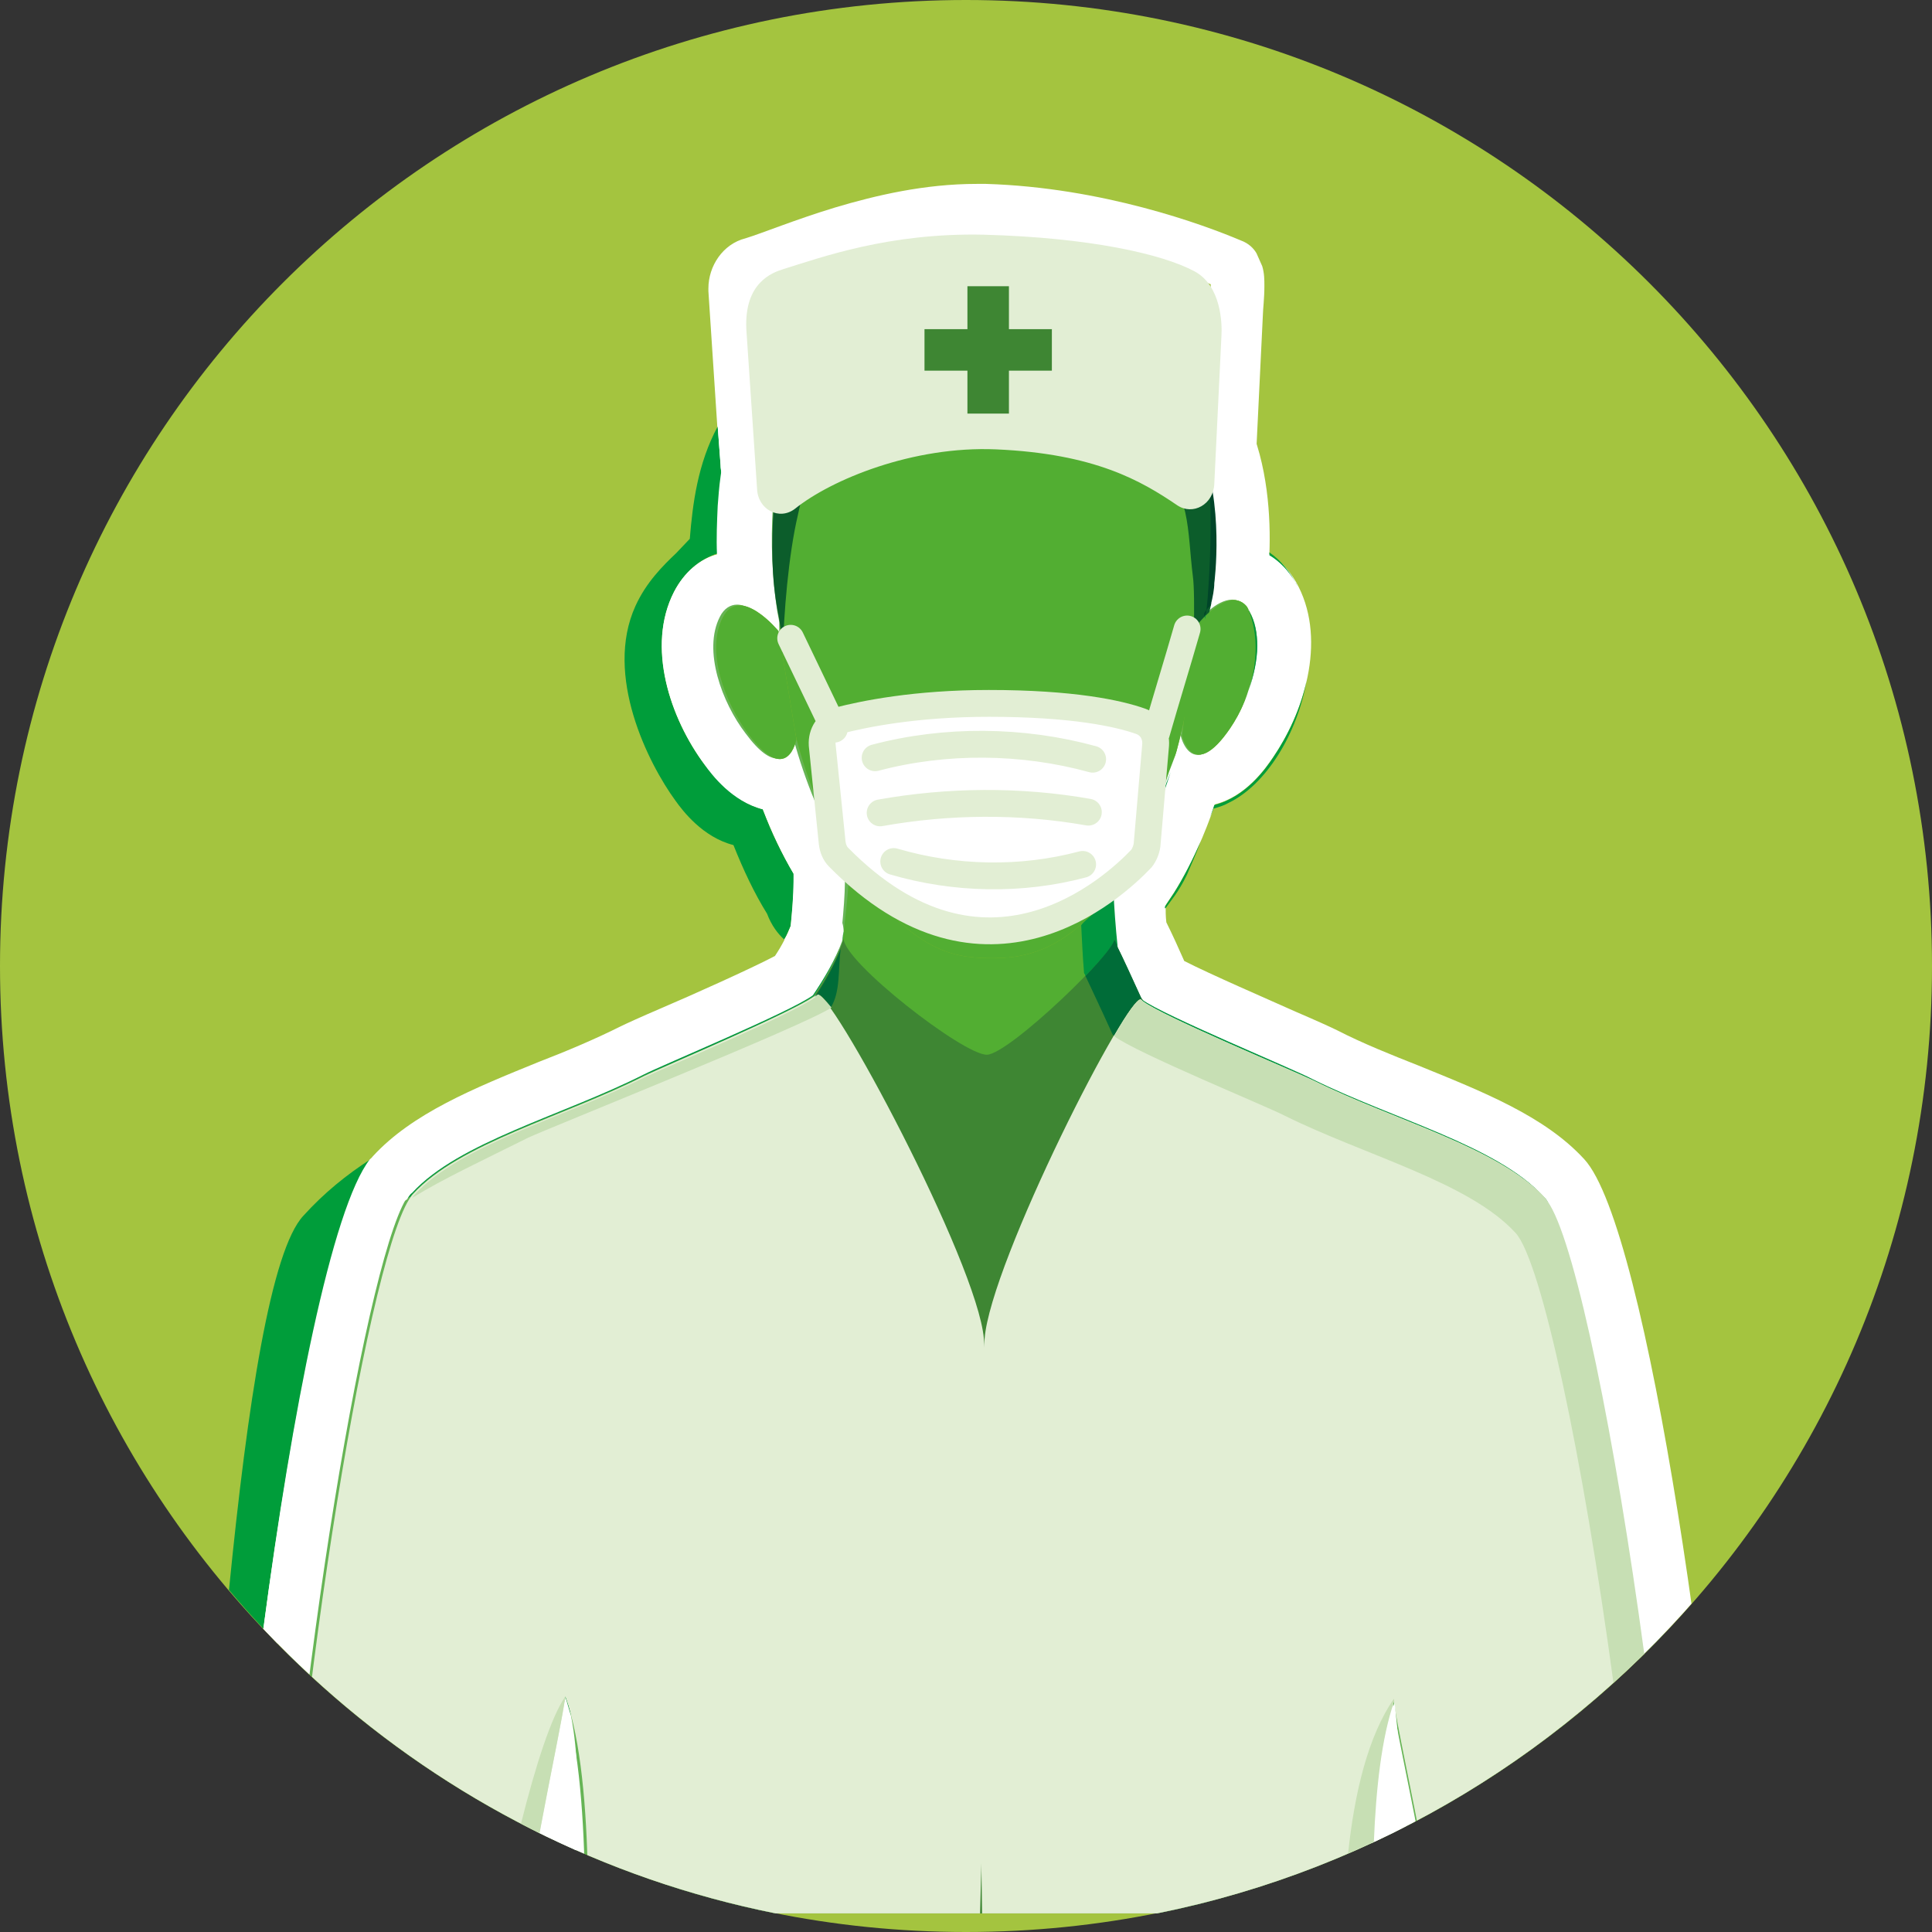
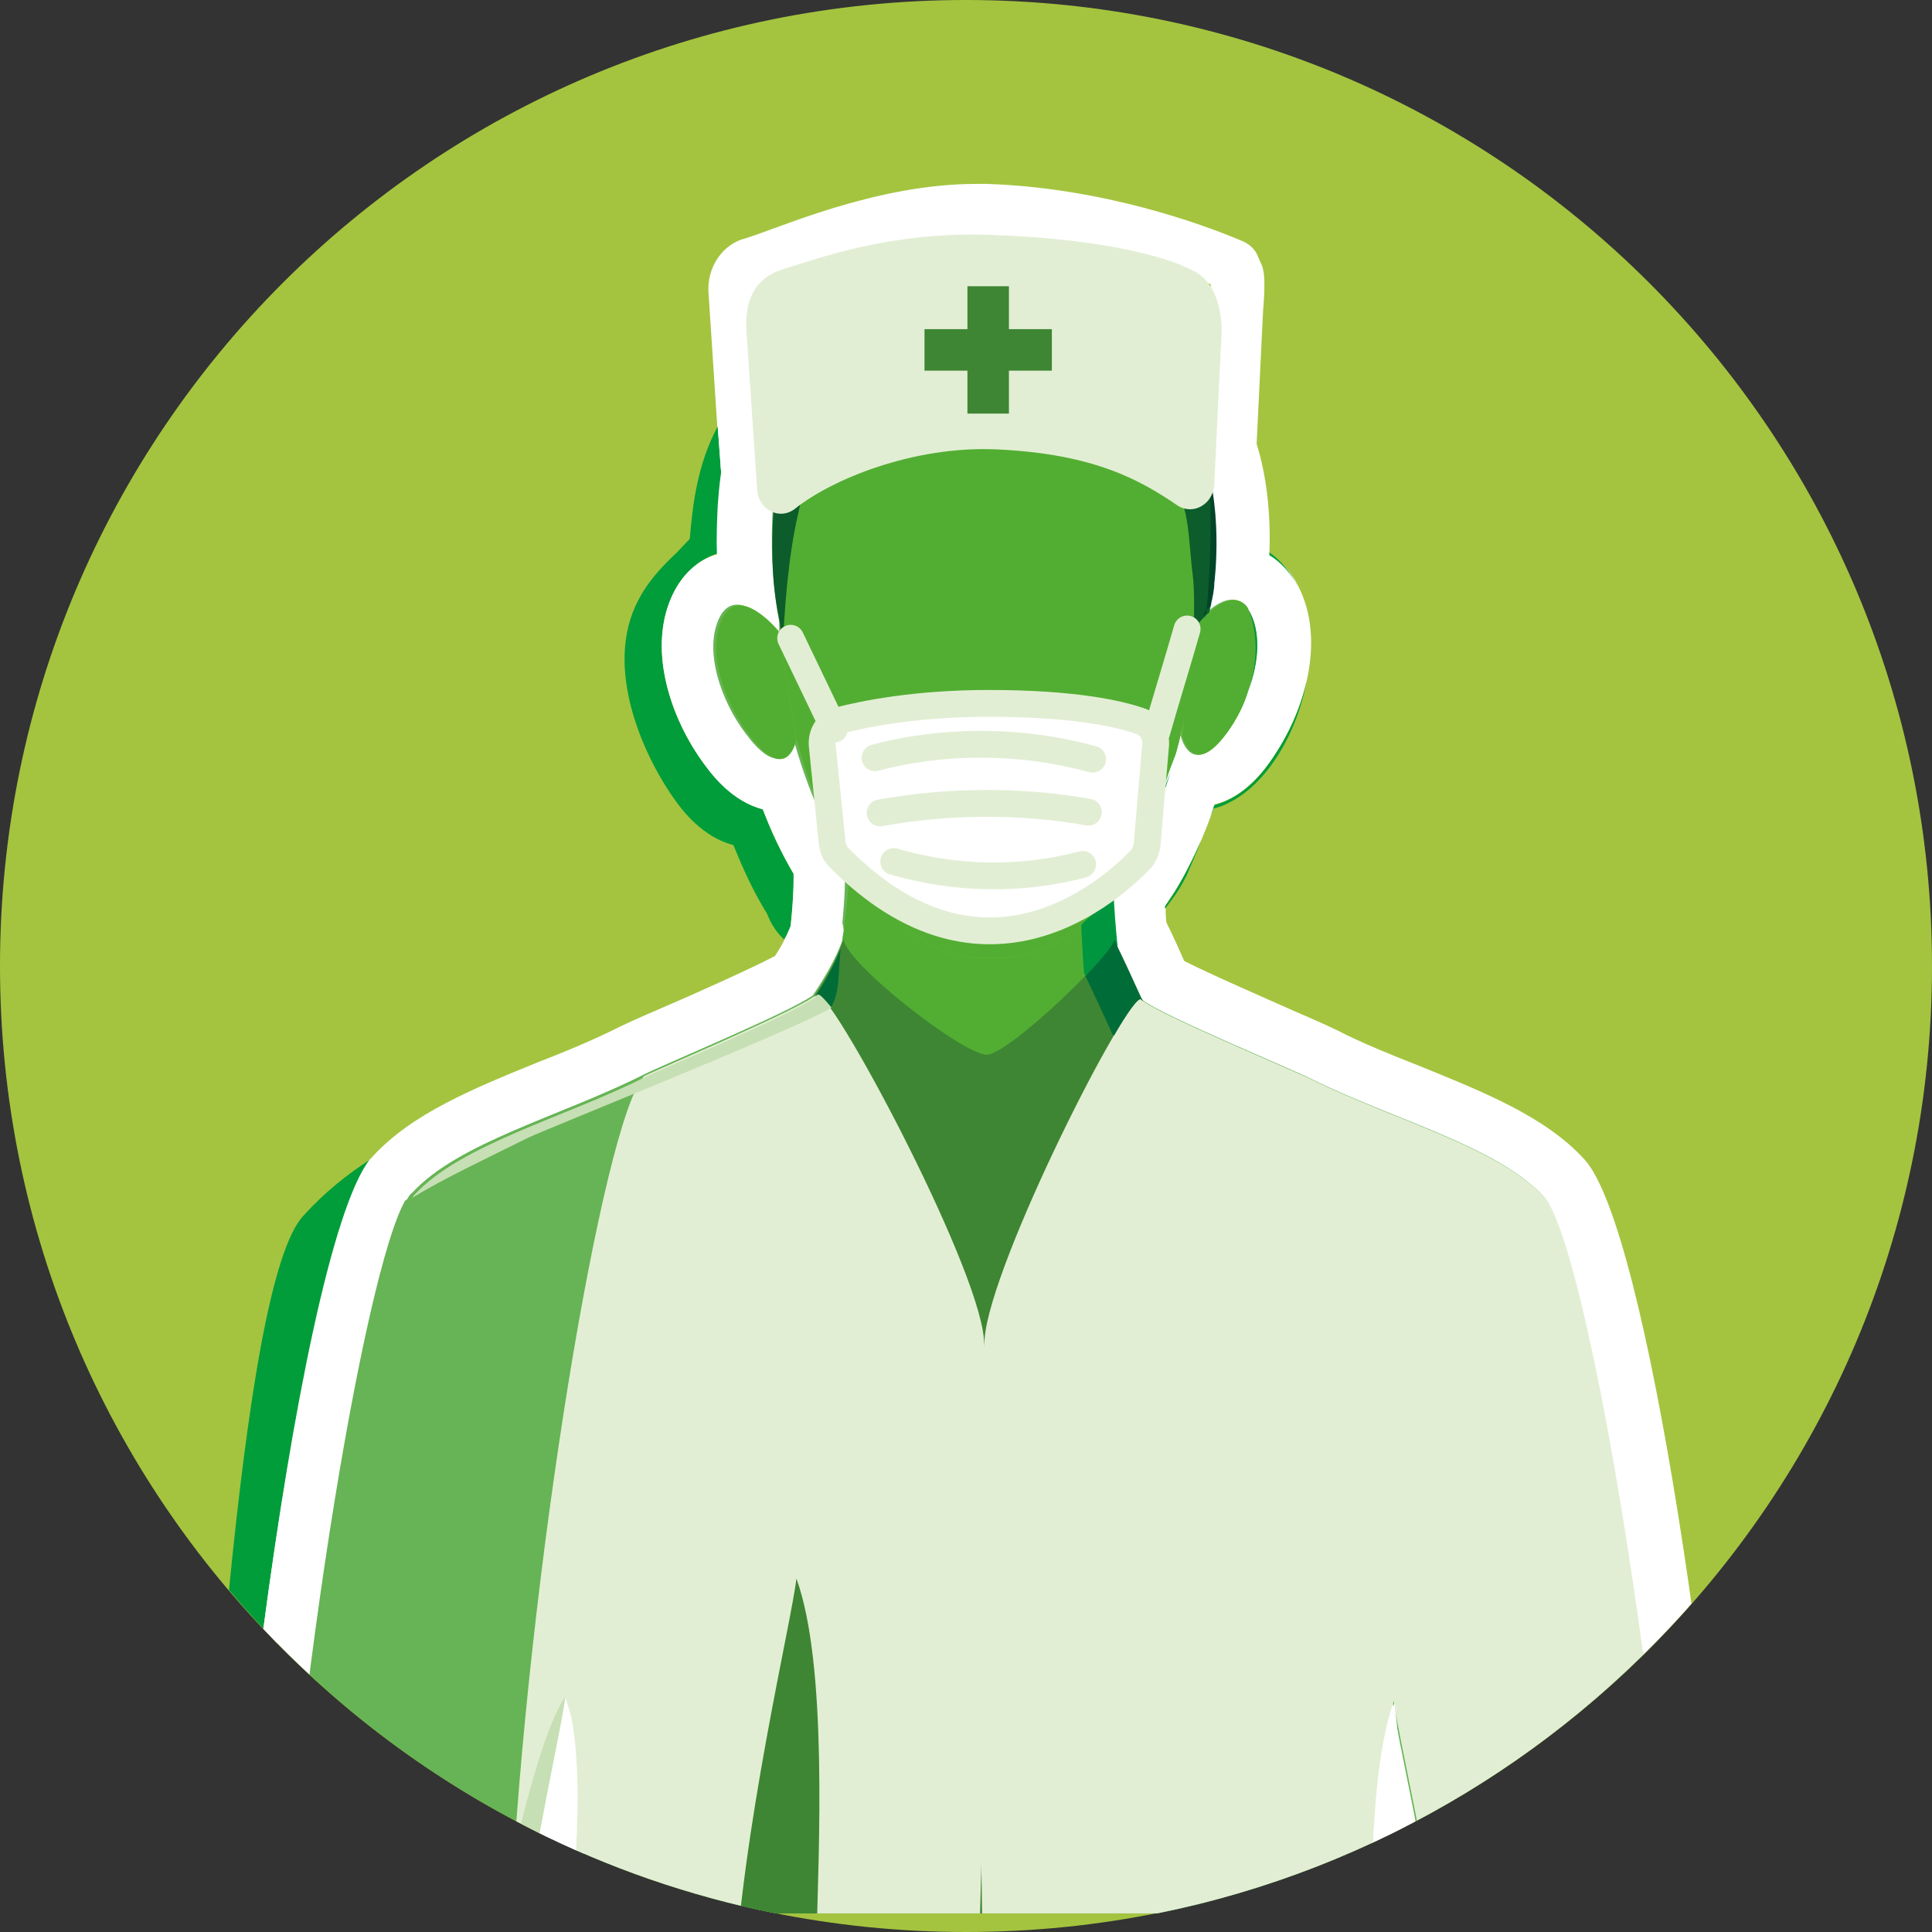
<svg xmlns="http://www.w3.org/2000/svg" xmlns:xlink="http://www.w3.org/1999/xlink" version="1.1" id="Layer_1" x="0px" y="0px" viewBox="0 0 27 27" style="enable-background:new 0 0 27 27;" xml:space="preserve">
  <rect x="0" y="0" width="27" height="27" fill="#333333" stroke="none" />
  <style type="text/css"> .st0{clip-path:url(#SVGID_00000179616186965706748530000007124758376317061522_);fill:#A4C43F;} .st1{clip-path:url(#SVGID_00000179616186965706748530000007124758376317061522_);fill:#FFFFFF;} .st2{clip-path:url(#SVGID_00000031901086815981237450000002433543064912431538_);fill:#66B455;} .st3{clip-path:url(#SVGID_00000031901086815981237450000002433543064912431538_);fill:#FFFFFF;} .st4{clip-path:url(#SVGID_00000031901086815981237450000002433543064912431538_);fill:#80BA27;} .st5{clip-path:url(#SVGID_00000031901086815981237450000002433543064912431538_);fill:#A6CA54;} .st6{clip-path:url(#SVGID_00000031901086815981237450000002433543064912431538_);fill:#52AE32;} .st7{clip-path:url(#SVGID_00000031901086815981237450000002433543064912431538_);fill:#0C5D2B;} .st8{clip-path:url(#SVGID_00000031901086815981237450000002433543064912431538_);fill:#3E8633;} .st9{clip-path:url(#SVGID_00000031901086815981237450000002433543064912431538_);fill:#E2EED4;} .st10{clip-path:url(#SVGID_00000031901086815981237450000002433543064912431538_);fill:#009D3A;} .st11{clip-path:url(#SVGID_00000031901086815981237450000002433543064912431538_);fill:#009540;} .st12{clip-path:url(#SVGID_00000031901086815981237450000002433543064912431538_);fill:#009640;} .st13{clip-path:url(#SVGID_00000031901086815981237450000002433543064912431538_);fill:#004529;} .st14{clip-path:url(#SVGID_00000031901086815981237450000002433543064912431538_);fill:#006C38;} .st15{clip-path:url(#SVGID_00000031901086815981237450000002433543064912431538_);fill:#C7DFB4;} .st16{clip-path:url(#SVGID_00000047045248639686889480000012770905403725170623_);fill:#FFFFFF;} .st17{clip-path:url(#SVGID_00000047045248639686889480000012770905403725170623_);fill:none;stroke:#E2EED4;stroke-width:0.375;stroke-linecap:round;stroke-miterlimit:10;} .st18{clip-path:url(#SVGID_00000047045248639686889480000012770905403725170623_);fill:#E2EED4;} .st19{fill:#3E8633;} </style>
  <g>
    <defs>
      <rect id="SVGID_1_" width="27" height="27" />
    </defs>
    <clipPath id="SVGID_00000034782644067936795580000017936486411145288333_">
      <use xlink:href="#SVGID_1_" style="overflow:visible;" />
    </clipPath>
    <path style="clip-path:url(#SVGID_00000034782644067936795580000017936486411145288333_);fill:#A4C43F;" d="M13.5,0 C6.04,0,0,6.04,0,13.5S6.04,27,13.5,27S27,20.96,27,13.5S20.96,0,13.5,0" />
    <path style="clip-path:url(#SVGID_00000034782644067936795580000017936486411145288333_);fill:#FFFFFF;" d="M17.18,6.42L16.8,6.4 l0,0.01l0.02,0.01V6.4L16.8,6.41l0.02,0.01V6.4v0.02l0.01-0.02l-0.01,0v0.02l0.01-0.02c-0.54-0.35-1.34-0.79-2.86-0.84l-0.19,0 c-0.63,0-1.23,0.12-1.75,0.29c-0.52,0.17-0.95,0.39-1.26,0.62l0.02,0.03V6.46l-0.02,0l0.02,0.03V6.46v0.02l0.02-0.02l-0.02,0v0.02 l0.02-0.02l0,0l0,0l0,0l0,0l0,0l0-0.01l-0.16-2.43l-0.37,0.02l0.38-0.02v0l0-0.01l-0.02-0.01l0.01,0.02l0.01-0.01l-0.02-0.01 l0.01,0.02c0.3-0.09,0.73-0.27,1.25-0.43c0.52-0.16,1.13-0.29,1.76-0.29l0.11,0h0c1.48,0.04,2.82,0.53,3.29,0.73l0.1-0.25 l-0.23,0.15l0.12,0.1l0.1-0.25l-0.23,0.15l0.14-0.09L16.92,3.9l0.02,0.04l0.14-0.09L16.92,3.9v0L16.92,4 c0,0.11-0.02,0.24-0.02,0.34L16.8,6.4L17.18,6.42l0.37,0.02l0.1-2.06c0-0.05,0.02-0.21,0.02-0.38c0-0.09,0-0.18-0.03-0.28 l-0.08-0.18c-0.04-0.07-0.11-0.14-0.22-0.18c-0.52-0.22-1.93-0.74-3.56-0.79l0,0l-0.13,0c-0.73,0-1.41,0.16-1.98,0.33 c-0.56,0.17-1.02,0.36-1.25,0.43C10.1,3.41,9.9,3.72,9.9,4.03l0,0.04l0.16,2.43l0.38-0.03L10.06,6.5c0.02,0.41,0.35,0.71,0.73,0.71 c0.15,0,0.3-0.05,0.43-0.15c0.21-0.16,0.59-0.36,1.04-0.5c0.45-0.15,0.99-0.25,1.52-0.25l0.16,0c1.4,0.06,1.97,0.4,2.48,0.72 c0.12,0.08,0.26,0.12,0.39,0.12c0.38,0,0.71-0.31,0.73-0.72L17.18,6.42z" />
  </g>
  <g>
    <defs>
      <path id="SVGID_00000157284262662763712820000006065670973760300168_" d="M0.66,9.33v8.34c1.49,4.59,5.37,8.11,10.18,9.07h5.33 C22.34,25.5,27,20.04,27,13.5C27,6.04,20.96,0,13.5,0C7.5,0,2.41,3.92,0.66,9.33" />
    </defs>
    <clipPath id="SVGID_00000047027667877753220580000006163003233334057880_">
      <use xlink:href="#SVGID_00000157284262662763712820000006065670973760300168_" style="overflow:visible;" />
    </clipPath>
    <path style="clip-path:url(#SVGID_00000047027667877753220580000006163003233334057880_);fill:#66B455;" d="M22.16,36.36 c-0.73,0-1.62-0.24-1.72-0.9c0.03-1.71-0.07-2.47-0.19-3.34c-0.09-0.64-0.19-1.37-0.25-2.54c-0.05-1.12-0.25-2.39-0.45-3.45 c-0.02,0.79,0,1.59,0.02,2.2l0.01,0.48c0.03,1.13,0.11,2.63,0.25,4.45c0.01,0.15-0.07,0.3-0.21,0.37l-0.17,0.04 c-0.09,0-0.18-0.03-0.25-0.09l-2.82-2.51c0.1,0.29,0.32,0.82,0.48,1.2c0.57,1.36,0.64,1.55,0.49,1.78 c-0.07,0.1-0.19,0.18-0.31,0.18c-0.2,0.01-0.42,0.02-0.66,0.02c-1.92,0-4.83-0.34-6.72-0.66c-0.17-0.03-0.29-0.16-0.31-0.33 C9.35,33,9.33,32.75,9.31,32.49L8.18,33.5c-0.07,0.06-0.16,0.1-0.25,0.1l-0.17-0.04c-0.14-0.07-0.22-0.21-0.21-0.36 c0.14-1.82,0.22-3.32,0.24-4.45l0.01-0.48c0.02-0.61,0.04-1.41,0.02-2.2c-0.19,1.07-0.39,2.34-0.44,3.45 c-0.05,1.17-0.15,1.9-0.24,2.54c-0.12,0.88-0.22,1.63-0.18,3.28C6.83,36.28,5.4,36.3,5.24,36.3L5.07,36.3 c-0.09-0.01-0.2-0.01-0.32-0.01c-0.49-0.01-1.15-0.03-1.18-0.59c-0.01-0.14-0.24-3.66-0.06-7.26c0.22-4.46,1.24-11.22,1.97-12.03 c0.49-0.54,1.31-0.87,2.18-1.23c0.39-0.16,0.79-0.32,1.15-0.5c0.08-0.04,0.29-0.13,0.56-0.25c0.48-0.21,1.43-0.63,1.71-0.79 c0.15-0.22,0.25-0.42,0.32-0.61c0.06-0.52,0.06-0.79,0.04-0.93c-0.2-0.33-0.38-0.71-0.53-1.13l-0.04,0c-0.33,0-0.58-0.28-0.74-0.5 c-0.41-0.54-0.71-1.41-0.4-2.02c0.12-0.24,0.33-0.37,0.57-0.37l0.1,0.01c-0.02-0.33-0.03-0.66,0-0.99c0.03-0.46,0.1-0.99,0.36-1.47 c0.59-1.06,1.99-1.32,2.41-1.38c0.18-0.02,0.36-0.03,0.54-0.03c0.55,0,1.12,0.11,1.64,0.32c0.81,0.32,1.4,0.85,1.71,1.52 c0.28,0.61,0.31,1.49,0.26,1.97c0.13,0.03,0.31,0.11,0.43,0.33c0.34,0.6,0.09,1.48-0.3,2.04c-0.16,0.23-0.4,0.53-0.74,0.53l-0.05,0 c-0.17,0.55-0.38,1.03-0.61,1.37c-0.06,0.1-0.12,0.19-0.19,0.27c0.01,0.14,0.02,0.29,0.03,0.45c0.07,0.16,0.22,0.47,0.33,0.71 c0.28,0.17,1.27,0.59,1.71,0.79c0.27,0.12,0.48,0.21,0.55,0.25c0.36,0.18,0.76,0.34,1.15,0.5c0.87,0.35,1.69,0.68,2.19,1.22 c0.74,0.8,1.77,7.56,2.01,12.02c0.19,3.6-0.03,7.12-0.04,7.26c-0.02,0.56-0.69,0.57-1.17,0.58c-0.11,0-0.23,0.01-0.32,0.01 C22.29,36.35,22.23,36.36,22.16,36.36" />
    <path style="clip-path:url(#SVGID_00000047027667877753220580000006163003233334057880_);fill:#FFFFFF;" d="M13.74,3.83 c-0.2,0-0.4,0.01-0.59,0.04c-0.46,0.06-2.02,0.35-2.69,1.57c-0.3,0.54-0.37,1.12-0.4,1.62c-0.01,0.23-0.02,0.45-0.01,0.68 C9.78,7.81,9.56,8,9.42,8.27c-0.39,0.76-0.06,1.76,0.43,2.42c0.1,0.14,0.38,0.51,0.81,0.62c0.12,0.32,0.27,0.63,0.43,0.9 c0,0.12,0,0.34-0.04,0.73c-0.05,0.13-0.12,0.27-0.22,0.42c-0.32,0.17-1.19,0.56-1.59,0.73c-0.28,0.12-0.5,0.22-0.58,0.26 c-0.34,0.17-0.74,0.34-1.13,0.49c-0.91,0.37-1.77,0.72-2.32,1.32c-0.89,0.96-1.87,8.1-2.07,12.26c-0.18,3.64,0.05,7.16,0.06,7.31 c0.04,0.9,1.09,0.92,1.54,0.93c0.1,0,0.21,0,0.29,0.01c0.05,0.01,0.12,0.01,0.2,0.01c0.92,0,1.96-0.32,2.1-1.22l0.01-0.13 c-0.02-0.67-0.01-1.18,0.01-1.62c0.07,0.08,0.15,0.15,0.25,0.19c0.11,0.05,0.22,0.08,0.33,0.08c0.18,0,0.36-0.06,0.5-0.19L9,33.27 l0,0.01c0.03,0.34,0.29,0.61,0.62,0.67c1.9,0.32,4.83,0.67,6.78,0.67c0.24,0,0.47-0.01,0.68-0.02c0.24-0.01,0.48-0.15,0.61-0.36 c0.24-0.38,0.15-0.66-0.34-1.83l1.62,1.44c0.14,0.12,0.32,0.19,0.5,0.19c0.11,0,0.23-0.03,0.33-0.08c0.1-0.05,0.18-0.12,0.25-0.2 c0.02,0.44,0.03,0.96,0.02,1.62l0.01,0.13c0.14,0.9,1.17,1.22,2.09,1.22c0.08,0,0.16,0,0.21-0.01c0.08-0.01,0.18-0.01,0.29-0.01 c0.45-0.01,1.5-0.04,1.54-0.95c0,0,0.23-3.61,0.04-7.3c-0.22-4.16-1.22-11.3-2.11-12.26c-0.55-0.6-1.41-0.94-2.32-1.31 c-0.38-0.15-0.78-0.31-1.13-0.49c-0.08-0.04-0.3-0.14-0.58-0.26c-0.38-0.17-1.21-0.53-1.56-0.71c-0.07-0.16-0.17-0.38-0.25-0.54 c-0.01-0.08-0.01-0.16-0.01-0.24l0.12-0.18c0.24-0.38,0.43-0.82,0.57-1.23c0.44-0.11,0.72-0.52,0.82-0.67 c0.46-0.68,0.74-1.69,0.31-2.44c-0.1-0.17-0.22-0.3-0.37-0.39c0.02-0.5-0.02-1.25-0.31-1.88c-0.34-0.76-1-1.36-1.91-1.71 C14.95,3.95,14.34,3.83,13.74,3.83 M16.73,8.69l0.04-0.04c0-0.07,0-0.14,0-0.2C16.76,8.53,16.75,8.61,16.73,8.69 M13.74,4.58 c0.51,0,1.02,0.1,1.5,0.29c0.64,0.25,1.21,0.68,1.5,1.33c0.36,0.8,0.21,1.93,0.21,1.93c0,0.1-0.02,0.24-0.05,0.4 c0.09-0.08,0.21-0.15,0.32-0.15c0.08,0,0.16,0.04,0.23,0.16c0.26,0.45,0.02,1.19-0.28,1.64c-0.19,0.28-0.33,0.37-0.43,0.37 c-0.18,0-0.24-0.27-0.24-0.27l0.03-0.21c-0.17,0.77-0.43,1.53-0.76,2.02c-0.09,0.13-0.17,0.25-0.25,0.35 c0.01,0.2,0.02,0.43,0.04,0.67c0,0,0.17,0.36,0.4,0.86c0.25,0.21,2.14,0.99,2.39,1.12c1.13,0.56,2.58,0.93,3.23,1.64 c0.57,0.62,1.65,6.92,1.91,11.79c0.19,3.67-0.04,7.22-0.04,7.22c-0.01,0.28-0.75,0.21-1.16,0.25l-0.14,0.01 c-0.41,0-1.28-0.11-1.35-0.58c0.07-2.89-0.3-3.09-0.44-5.84c-0.11-2.31-0.83-5.2-0.9-5.82c-0.43,1.21-0.3,3.82-0.27,5.07 c0.03,1.22,0.12,2.76,0.25,4.47l-3.27-2.91c-0.03,0.18-0.08,0.37-0.21,0.49c-0.14,0.13,1.25,2.97,1.06,2.98 c-0.2,0.01-0.41,0.01-0.64,0.01c-1.98,0-4.96-0.37-6.66-0.66c-0.05-0.45-0.09-0.95-0.13-1.49l-1.69,1.51 c0.13-1.71,0.22-3.26,0.24-4.47c0.03-1.24,0.15-3.86-0.28-5.07c-0.07,0.61-0.77,3.51-0.88,5.82c-0.13,2.75-0.5,2.95-0.42,5.84 c-0.07,0.47-0.95,0.59-1.35,0.59l-0.13,0c-0.4-0.04-1.14,0.04-1.16-0.25c0,0-0.24-3.55-0.06-7.22c0.24-4.87,1.31-11.17,1.87-11.79 c0.65-0.71,2.1-1.08,3.23-1.65c0.25-0.13,2.06-0.88,2.37-1.11c0.17-0.25,0.32-0.51,0.42-0.8c0.05-0.47,0.08-0.89,0.04-1.13l0-0.01 c-0.31-0.49-0.54-1.07-0.7-1.65c0,0.03-0.06,0.27-0.23,0.27c-0.1,0-0.24-0.08-0.44-0.35c-0.33-0.43-0.6-1.16-0.36-1.63 c0.06-0.12,0.15-0.17,0.24-0.17c0.25,0,0.54,0.36,0.54,0.36l0.03,0.18L10.89,8.8l0-0.11l-0.03-0.16c-0.07-0.48-0.09-0.95-0.06-1.43 c0.03-0.45,0.09-0.91,0.31-1.31c0.4-0.72,1.36-1.08,2.13-1.19C13.41,4.59,13.57,4.58,13.74,4.58" />
    <path style="clip-path:url(#SVGID_00000047027667877753220580000006163003233334057880_);fill:#80BA27;" d="M16.7,8.77 c0,0,0.51-0.68,0.77-0.23c0.26,0.45,0.02,1.2-0.28,1.64c-0.52,0.76-0.67,0.1-0.67,0.1L16.7,8.77z" />
    <path style="clip-path:url(#SVGID_00000047027667877753220580000006163003233334057880_);fill:#A6CA54;" d="M15.52,11.65 c0,0-0.04,1.99,0.37,3.34c0.41,1.35-4.53,0.79-4.53,0.79s0.62-2.95,0.48-3.78C11.7,11.17,15.52,11.65,15.52,11.65" />
    <path style="clip-path:url(#SVGID_00000047027667877753220580000006163003233334057880_);fill:#52AE32;" d="M15.53,11.34 c0,0-0.04,1.99,0.37,3.34c0.41,1.35-4.53,0.79-4.53,0.79s0.62-2.95,0.48-3.78C11.71,10.86,15.53,11.34,15.53,11.34" />
    <path style="clip-path:url(#SVGID_00000047027667877753220580000006163003233334057880_);fill:#80BA27;" d="M10.9,8.82 c0.04,1.01,0.37,2.4,1.04,3.33c0.81,1.13,1.36,1.23,1.86,1.24c0.52,0.01,1.2-0.07,1.99-1.29c0.45-0.7,0.8-1.91,0.9-2.96 c0.05-0.55,0.24-1.18,0.09-1.66c-0.47-1.51-1.97-2.46-3.28-2.41C11.76,5.15,10.81,6.53,10.9,8.82" />
    <path style="clip-path:url(#SVGID_00000047027667877753220580000006163003233334057880_);fill:#52AE32;" d="M10.9,8.82 c0.04,1.01,0.37,2.4,1.04,3.33c0.81,1.13,1.36,1.23,1.86,1.24c0.52,0.01,1.2-0.07,1.99-1.29c0.45-0.7,0.8-1.91,0.9-2.96 c0.05-0.55,0.24-1.18,0.09-1.66c-0.47-1.51-1.97-2.46-3.28-2.41C11.76,5.15,10.81,6.53,10.9,8.82" />
    <path style="clip-path:url(#SVGID_00000047027667877753220580000006163003233334057880_);fill:#0C5D2B;" d="M16.97,8.15 c-0.01,0.34-0.3,1.17-0.3,1.17s0.04-0.99,0-1.27c-0.08-0.63-0.02-1.2-0.55-1.63c-0.36-0.3-0.81-0.43-1.22-0.44 c-0.42-0.01-0.8,0.07-1.03,0.1c-0.14,0.02-0.41-0.01-0.67-0.05C12.98,6,12.76,5.97,12.65,5.97c-0.36,0.02-0.9,0.22-1.16,0.48 c-0.23,0.23-0.27,0.43-0.34,0.75c-0.13,0.55-0.2,1.39-0.21,1.95c0-0.03-0.02-0.37-0.07-0.6c-0.09-0.47-0.09-0.95-0.06-1.43 c0.03-0.45,0.09-0.91,0.31-1.31c0.4-0.72,1.36-1.09,2.13-1.19c0.67-0.09,1.37,0.01,2,0.26c0.64,0.25,1.21,0.68,1.5,1.33 C17.12,7.01,16.97,8.15,16.97,8.15" />
    <path style="clip-path:url(#SVGID_00000047027667877753220580000006163003233334057880_);fill:#3E8633;" d="M13.79,14.74 c-0.33,0-1.99-1.29-2-1.62c-0.45,1.32-1.93,2.2-2.3,3.49c-0.37,1.29-0.38,2.65-0.36,3.99c0.05,3.37,0.29,9.25,0.63,12.61 c1.89,0.32,5.38,0.74,7.29,0.64c0.19-0.01-1.2-2.85-1.06-2.98c0.14-0.12,0.18-0.32,0.22-0.51c0.83-4.65,2.35-9.7,0.71-14.12 c-0.51-1.37-1.35-3.13-1.35-3.13C15.66,13.23,14.1,14.74,13.79,14.74" />
    <path style="clip-path:url(#SVGID_00000047027667877753220580000006163003233334057880_);fill:#80BA27;" d="M10.88,8.82 c0,0-0.54-0.66-0.78-0.19c-0.24,0.47,0.03,1.19,0.36,1.63c0.55,0.74,0.67,0.07,0.67,0.07L10.88,8.82z" />
    <path style="clip-path:url(#SVGID_00000047027667877753220580000006163003233334057880_);fill:#52AE32;" d="M16.7,8.77 c0,0,0.51-0.68,0.77-0.23c0.26,0.45,0.02,1.2-0.28,1.64c-0.52,0.76-0.67,0.1-0.67,0.1L16.7,8.77z" />
    <path style="clip-path:url(#SVGID_00000047027667877753220580000006163003233334057880_);fill:#52AE32;" d="M10.88,8.82 c0,0-0.54-0.66-0.78-0.19c-0.24,0.47,0.03,1.19,0.36,1.63c0.55,0.74,0.67,0.07,0.67,0.07L10.88,8.82z" />
-     <path style="clip-path:url(#SVGID_00000047027667877753220580000006163003233334057880_);fill:#E2EED4;" d="M13.65,28.13 c0.02-0.45,0.26-7.53,0.1-9.42c-0.09-1.07-2.18-4.97-2.34-4.81c-0.2,0.19-2.15,1.01-2.41,1.14c-1.13,0.57-2.58,0.94-3.23,1.65 c-0.57,0.62-1.63,6.92-1.87,11.79c-0.18,3.67,0.06,7.22,0.06,7.22c0.01,0.28,0.75,0.21,1.16,0.25c0.29,0.03,1.4-0.05,1.48-0.58 c-0.08-2.89,0.29-3.09,0.42-5.84c0.11-2.31,0.81-5.2,0.88-5.82c0.44,1.21,0.31,3.82,0.28,5.07c-0.02,1.21-0.11,2.76-0.24,4.47 L13.65,28.13z" />
+     <path style="clip-path:url(#SVGID_00000047027667877753220580000006163003233334057880_);fill:#E2EED4;" d="M13.65,28.13 c0.02-0.45,0.26-7.53,0.1-9.42c-0.09-1.07-2.18-4.97-2.34-4.81c-0.2,0.19-2.15,1.01-2.41,1.14c-0.57,0.62-1.63,6.92-1.87,11.79c-0.18,3.67,0.06,7.22,0.06,7.22c0.01,0.28,0.75,0.21,1.16,0.25c0.29,0.03,1.4-0.05,1.48-0.58 c-0.08-2.89,0.29-3.09,0.42-5.84c0.11-2.31,0.81-5.2,0.88-5.82c0.44,1.21,0.31,3.82,0.28,5.07c-0.02,1.21-0.11,2.76-0.24,4.47 L13.65,28.13z" />
    <path style="clip-path:url(#SVGID_00000047027667877753220580000006163003233334057880_);fill:#E2EED4;" d="M13.76,28.21 c-0.03-0.45-0.15-7.61,0-9.5c0.08-1.07,2.03-4.89,2.19-4.74c0.2,0.19,2.15,1,2.41,1.13c1.13,0.56,2.58,0.93,3.23,1.64 c0.57,0.62,1.66,6.92,1.91,11.79c0.19,3.67-0.04,7.22-0.04,7.22c-0.01,0.28-0.75,0.21-1.16,0.25c-0.29,0.03-1.4-0.04-1.48-0.58 c0.07-2.89-0.3-3.09-0.44-5.84c-0.11-2.31-0.83-5.2-0.9-5.81c-0.43,1.21-0.3,3.82-0.27,5.07c0.03,1.22,0.12,2.76,0.25,4.47 L13.76,28.21z" />
    <path style="clip-path:url(#SVGID_00000047027667877753220580000006163003233334057880_);fill:#009D3A;" d="M14.4,3.88 c0.38,0.05,0.76,0.15,1.11,0.3c0.06,0.02,0.12,0.05,0.18,0.07c-0.15-0.07-0.29-0.13-0.41-0.18C15.02,3.96,14.7,3.9,14.4,3.88 M12.5,4c-0.23,0.05-0.45,0.13-0.65,0.22C11.37,4.46,11.02,4.69,10.72,5l0,0.05C11.22,4.45,11.95,4.15,12.5,4 M10.03,5.96 C9.75,6.48,9.68,7.04,9.64,7.53l-0.19,0.2C9.26,7.91,9.03,8.14,8.88,8.47c-0.44,0.97,0.18,2.2,0.56,2.72 c0.1,0.14,0.38,0.51,0.81,0.62c0.14,0.35,0.29,0.67,0.47,0.96c0.06,0.16,0.15,0.28,0.24,0.36c0.04-0.07,0.06-0.13,0.09-0.19 c0.04-0.39,0.05-0.61,0.04-0.73c-0.16-0.27-0.31-0.57-0.43-0.9c-0.42-0.11-0.7-0.48-0.81-0.62c-0.49-0.65-0.82-1.66-0.43-2.42 C9.56,8,9.78,7.81,10.04,7.73c-0.01-0.22,0-0.45,0.01-0.68c0.01-0.13,0.02-0.27,0.04-0.41c-0.01-0.05-0.02-0.1-0.02-0.15 L10.03,5.96z" />
    <path style="clip-path:url(#SVGID_00000047027667877753220580000006163003233334057880_);fill:#FFFFFF;" d="M10.72,5 c-0.25,0.25-0.46,0.55-0.67,0.93c-0.01,0.01-0.01,0.02-0.02,0.03l0.04,0.54c0,0.05,0.01,0.1,0.02,0.15 c0.05-0.4,0.15-0.82,0.37-1.22c0.08-0.14,0.17-0.27,0.27-0.39L10.72,5z" />
    <line style="clip-path:url(#SVGID_00000047027667877753220580000006163003233334057880_);fill:#009D3A;" x1="17.56" y1="6.25" x2="17.56" y2="6.25" />
    <path style="clip-path:url(#SVGID_00000047027667877753220580000006163003233334057880_);fill:#FFFFFF;" d="M17.55,6.22 c0,0.01,0,0.02,0.01,0.03C17.56,6.24,17.56,6.23,17.55,6.22" />
    <path style="clip-path:url(#SVGID_00000047027667877753220580000006163003233334057880_);fill:#009D3A;" d="M17.74,7.72 c0,0.01,0,0.03,0,0.04c0.15,0.09,0.27,0.22,0.37,0.39c0.01,0.01,0.01,0.03,0.02,0.04C18.03,7.99,17.9,7.83,17.74,7.72 M18.26,9.51 c-0.08,0.39-0.26,0.77-0.47,1.08c-0.1,0.15-0.38,0.55-0.82,0.66c-0.02,0.07-0.05,0.14-0.08,0.22c0.02-0.06,0.05-0.11,0.07-0.17 c0.07-0.02,0.14-0.04,0.21-0.08C17.69,10.97,18.13,10.26,18.26,9.51 M16.78,11.76c-0.11,0.25-0.24,0.51-0.38,0.73l-0.12,0.18 c0,0.01,0,0.02,0,0.03c0,0,0-0.01,0.01-0.01c0.07-0.1,0.18-0.22,0.3-0.47C16.63,12.12,16.71,11.95,16.78,11.76 M5.18,16.2 c-0.34,0.22-0.65,0.47-0.94,0.79c-0.45,0.48-0.78,2.6-1.04,5.23c0.16,0.19,0.32,0.37,0.48,0.54C4.09,19.72,4.65,16.88,5.18,16.2" />
-     <path style="clip-path:url(#SVGID_00000047027667877753220580000006163003233334057880_);fill:#009540;" d="M13.74,4.58 c-0.17,0-0.33,0.01-0.49,0.03c-0.19,0.02-0.4,0.07-0.6,0.12c0.18-0.04,0.37-0.08,0.58-0.1c0.01,0,0.03,0,0.04-0.01 c0.16-0.02,0.33-0.03,0.49-0.03c0.04,0,0.08,0,0.12,0c0.16,0,0.31,0.01,0.46,0.02C14.13,4.59,13.94,4.58,13.74,4.58 M15.33,4.91 c0.28,0.13,0.57,0.29,0.84,0.53c0.19,0.17,0.35,0.36,0.48,0.58C16.36,5.5,15.87,5.14,15.33,4.91 M17.45,8.52 C17.45,8.53,17.45,8.53,17.45,8.52C17.45,8.53,17.46,8.53,17.45,8.52C17.46,8.53,17.45,8.53,17.45,8.52 M11.77,13.14 c-0.1,0.27-0.24,0.52-0.41,0.76c-0.31,0.23-2.12,0.98-2.37,1.11c-1.13,0.57-2.58,0.94-3.23,1.65c-0.02,0.02-0.04,0.06-0.07,0.09 c0.01-0.01,0.03-0.02,0.05-0.03c0.01-0.02,0.02-0.03,0.03-0.04c0.65-0.71,2.1-1.08,3.23-1.65c0.25-0.12,2.04-0.87,2.37-1.11 c0.14-0.21,0.27-0.43,0.36-0.67c0.01-0.04,0.01-0.08,0.02-0.11C11.77,13.15,11.77,13.15,11.77,13.14 M15.96,13.97 c0,0.01,0.01,0.02,0.01,0.02c0.29,0.22,2.14,0.99,2.39,1.11c1.13,0.56,2.58,0.93,3.23,1.64c0.02,0.02,0.04,0.05,0.06,0.09 c-0.03-0.05-0.05-0.08-0.08-0.11c-0.65-0.71-2.1-1.08-3.23-1.64C18.1,14.95,16.24,14.18,15.96,13.97 M7.9,23.71c0,0,0,0.01,0,0.01 c0.03,0.08,0.05,0.17,0.08,0.26C7.96,23.88,7.93,23.79,7.9,23.71" />
    <path style="clip-path:url(#SVGID_00000047027667877753220580000006163003233334057880_);fill:#FFFFFF;" d="M13.86,3.85 c-0.21,0-0.8,0.01-1.37,0.15c-0.55,0.15-1.28,0.45-1.78,1.05c-0.1,0.12-0.19,0.25-0.27,0.39c-0.22,0.4-0.32,0.82-0.37,1.22 c-0.02,0.14-0.03,0.28-0.04,0.41c-0.01,0.23-0.02,0.45-0.01,0.68C9.78,7.81,9.56,8,9.42,8.27c-0.39,0.76-0.06,1.76,0.43,2.42 c0.1,0.14,0.38,0.51,0.81,0.62c0.13,0.32,0.27,0.63,0.43,0.9c0,0.12,0,0.34-0.04,0.73c-0.02,0.06-0.05,0.13-0.09,0.19 c0.02,0.02,0.03,0.03,0.04,0.04c-0.01,0.11-0.02,0.22-0.02,0.31l-0.01,0.08c-0.55,0.26-2.04,0.86-2.81,1.18 c-0.78,0.32-1.04,0.43-1.14,0.48l-0.42,0.21c-0.53,0.26-1,0.5-1.43,0.77c-0.53,0.68-1.09,3.52-1.49,6.57 c0.07,0.07,0.14,0.14,0.2,0.21c0.25-2.82,0.56-5.11,0.9-5.48c0.27-0.3,0.57-0.53,0.91-0.74c0.02-0.04,0.04-0.07,0.07-0.09 c0.65-0.71,2.1-1.08,3.23-1.65c0.25-0.13,2.06-0.88,2.37-1.11c0.16-0.24,0.31-0.49,0.41-0.76c0.01-0.04,0.01-0.09,0.02-0.13 c-0.01-0.37-0.34-0.32-0.37-0.54l0-0.01c-0.31-0.48-0.54-1.07-0.7-1.65c-0.01,0.03-0.06,0.27-0.23,0.27c-0.1,0-0.24-0.08-0.44-0.35 C9.72,10.3,9.29,9.37,9.56,8.78c0.22-0.48,0.8-0.7,0.83-1.18c0.03-0.45,0.09-0.91,0.31-1.31c0.4-0.72,0.77-1.05,1.47-1.4 c0.13-0.06,0.29-0.12,0.47-0.16c0.2-0.06,0.41-0.1,0.6-0.12c0.16-0.02,0.33-0.03,0.49-0.03c0.2,0,0.39,0.01,0.59,0.04 c0.27,0.02,0.5,0.07,0.67,0.14c0.11,0.04,0.22,0.09,0.33,0.14c0.54,0.23,1.03,0.59,1.32,1.1c0.04,0.07,0.08,0.14,0.11,0.21 c0.36,0.8,0.21,1.93,0.21,1.93c0,0.08-0.02,0.19-0.05,0.31c0.07-0.07,0.18-0.14,0.29-0.14c0.09,0,0.18,0.05,0.25,0.21 c0,0,0,0.01,0,0.01c0,0,0.01,0.01,0.01,0.01c0.08,0.14,0.11,0.3,0.11,0.48c0,0.2-0.05,0.42-0.12,0.62 c-0.13,0.43-0.38,0.79-0.62,0.91l-0.08,0.02c-0.14,0-0.25-0.2-0.25-0.2s-0.07,0.17-0.16,0.41c-0.13,0.41-0.28,0.79-0.45,1.11 c-0.07,0.15-0.13,0.23-0.19,0.3c-0.05,0.07-0.09,0.13-0.14,0.19c-0.01,0.01-0.01,0.03-0.02,0.04c0.01,0.25,0.03,0.52,0.07,0.8 c0.07,0.14,0.19,0.4,0.34,0.73c0.27,0.22,2.13,0.99,2.39,1.11c1.13,0.56,2.58,0.93,3.23,1.64c0.02,0.03,0.05,0.06,0.07,0.11 c0.37,0.62,0.91,3.25,1.32,6.28c0.08-0.08,0.16-0.16,0.24-0.24c-0.42-2.94-0.97-5.6-1.49-6.16c-0.55-0.6-1.41-0.94-2.32-1.31 c-0.38-0.15-0.78-0.31-1.13-0.49c-0.08-0.04-0.3-0.14-0.58-0.26c-0.39-0.17-1.21-0.53-1.56-0.71c-0.07-0.16-0.17-0.38-0.25-0.54 l-0.01-0.15c0.12-0.1,0.24-0.24,0.32-0.41c0.03-0.07,0.05-0.09,0.09-0.14c0-0.01,0-0.02,0-0.03l0.12-0.18 c0.15-0.23,0.27-0.48,0.38-0.73c0.04-0.09,0.07-0.19,0.11-0.28c0.03-0.07,0.05-0.15,0.08-0.22c0.44-0.11,0.72-0.52,0.82-0.66 c0.21-0.31,0.38-0.69,0.47-1.08c0.07-0.43,0.05-0.88-0.11-1.27c-0.01-0.01-0.01-0.03-0.02-0.04s-0.01-0.03-0.02-0.04 c-0.09-0.17-0.22-0.3-0.37-0.39c0-0.01,0-0.03,0-0.04c-0.02-0.02-0.05-0.03-0.08-0.05c0.01-0.5,0-1.09-0.1-1.43c0,0,0,0,0,0 c0-0.01-0.01-0.02-0.01-0.02c0-0.01-0.01-0.03-0.01-0.04c-0.41-1.12-1.23-1.65-1.85-1.94c-0.06-0.03-0.12-0.05-0.18-0.07 c-0.36-0.14-0.73-0.24-1.11-0.3C14.21,3.86,14.02,3.85,13.86,3.85 M7.9,23.72c-0.03,0.28-0.19,0.99-0.36,1.9 c0.17,0.08,0.34,0.16,0.51,0.24c0.04-0.71,0.03-1.39-0.07-1.88C7.95,23.89,7.93,23.8,7.9,23.72 M19.49,23.79 c-0.17,0.49-0.25,1.2-0.28,1.95c0.15-0.07,0.3-0.14,0.44-0.22C19.58,24.7,19.52,24.06,19.49,23.79" />
    <path style="clip-path:url(#SVGID_00000047027667877753220580000006163003233334057880_);fill:#009640;" d="M15.56,12.43 c-0.02,0.03-0.03,0.06-0.05,0.1c-0.07,0.14-0.32,0.29-0.4,0.4c0.01,0.2,0.02,0.43,0.04,0.67c0,0,0.01,0.01,0.02,0.04 c0.24-0.25,0.42-0.46,0.4-0.51c0,0,0-0.01,0-0.01c0,0,0,0,0,0.01c0.01,0.01,0.02,0.05,0.05,0.11 C15.59,12.95,15.57,12.68,15.56,12.43 M11.79,13.01c-0.01,0.04-0.01,0.09-0.02,0.13c0,0,0,0.01,0,0.01c0-0.02,0.01-0.03,0.01-0.04 C11.78,13.07,11.79,13.04,11.79,13.01" />
    <path style="clip-path:url(#SVGID_00000047027667877753220580000006163003233334057880_);fill:#009640;" d="M16.36,10.79 c-0.15,0.38-0.35,0.91-0.45,1.1c0,0,0,0.01,0,0.01C16.08,11.58,16.23,11.2,16.36,10.79 M15.72,12.2c-0.05,0.06-0.09,0.11-0.14,0.19 C15.63,12.33,15.67,12.27,15.72,12.2" />
    <path style="clip-path:url(#SVGID_00000047027667877753220580000006163003233334057880_);fill:#004529;" d="M13.75,4.6 c-0.17,0-0.33,0.01-0.49,0.03c-0.01,0-0.03,0-0.04,0c0.21-0.02,0.43-0.04,0.65-0.04h0C13.83,4.6,13.79,4.6,13.75,4.6 M16.17,5.44 c0.27,0.24,0.51,0.56,0.67,1c0.13,0.36,0.07,1.67,0.02,2.09c0.01-0.02,0.03-0.04,0.06-0.07c0.03-0.12,0.05-0.23,0.05-0.31 c0,0,0.15-1.13-0.21-1.93c-0.03-0.07-0.07-0.14-0.11-0.21C16.52,5.79,16.36,5.6,16.17,5.44" />
    <path style="clip-path:url(#SVGID_00000047027667877753220580000006163003233334057880_);fill:#006C38;" d="M15.57,13.12 C15.57,13.12,15.57,13.12,15.57,13.12C15.57,13.12,15.57,13.12,15.57,13.12 M15.57,13.13c0.01,0.05-0.16,0.26-0.4,0.51 c0.05,0.11,0.2,0.42,0.38,0.82c0,0,0.01,0.01,0.02,0.01c0.18-0.31,0.32-0.51,0.37-0.51c0.01,0,0.01,0,0.01,0.01 c0.01,0.01,0.01,0.01,0.02,0.02c0-0.01-0.01-0.02-0.01-0.02c-0.15-0.33-0.27-0.59-0.34-0.73C15.6,13.18,15.58,13.14,15.57,13.13 M11.75,13.26c-0.09,0.23-0.22,0.46-0.36,0.67c0.01-0.01,0.03-0.02,0.04-0.03c0,0,0.01,0,0.01,0c0.03,0,0.09,0.06,0.17,0.18 c0,0,0,0,0,0C11.75,13.86,11.71,13.53,11.75,13.26" />
    <path style="clip-path:url(#SVGID_00000047027667877753220580000006163003233334057880_);fill:#009640;" d="M17.45,8.53 c0.14,0.34,0.12,0.75,0,1.12c0.07-0.2,0.12-0.42,0.12-0.62c0-0.17-0.03-0.34-0.11-0.48C17.46,8.54,17.46,8.54,17.45,8.53 C17.46,8.53,17.45,8.53,17.45,8.53" />
    <path style="clip-path:url(#SVGID_00000047027667877753220580000006163003233334057880_);fill:#C7DFB4;" d="M11.43,13.9 c0,0-0.01,0-0.01,0.01c-0.01,0.01-0.02,0.02-0.03,0.03c-0.33,0.24-2.12,0.99-2.37,1.11c-1.13,0.57-2.58,0.94-3.23,1.65 c-0.01,0.01-0.02,0.03-0.03,0.04c0.46-0.28,0.98-0.52,1.62-0.84c0.25-0.12,3.9-1.58,4.24-1.82C11.52,13.96,11.46,13.9,11.43,13.9 M7.9,23.71c-0.19,0.27-0.41,0.94-0.62,1.78c0.09,0.05,0.17,0.09,0.26,0.13c0.17-0.91,0.32-1.62,0.36-1.9 C7.9,23.71,7.9,23.71,7.9,23.71" />
    <path style="clip-path:url(#SVGID_00000047027667877753220580000006163003233334057880_);fill:#004529;" d="M16.86,8.52l-0.03,0.05 l0,0.04c0.01,0,0.01-0.01,0.01-0.01C16.85,8.58,16.86,8.55,16.86,8.52" />
    <path style="clip-path:url(#SVGID_00000047027667877753220580000006163003233334057880_);fill:#009640;" d="M16.85,8.6 c-0.01,0-0.01,0.01-0.01,0.01l0,0.04C16.84,8.65,16.85,8.63,16.85,8.6" />
-     <path style="clip-path:url(#SVGID_00000047027667877753220580000006163003233334057880_);fill:#C7DFB4;" d="M15.94,13.97 c-0.05,0-0.19,0.19-0.37,0.51c0.3,0.23,2.13,0.98,2.38,1.11c1.13,0.56,2.58,0.93,3.23,1.64c0.36,0.39,0.94,3.12,1.37,6.3 c0.15-0.13,0.29-0.27,0.43-0.41c-0.41-3.04-0.95-5.67-1.32-6.28c-0.02-0.03-0.04-0.06-0.06-0.09c-0.65-0.71-2.1-1.08-3.23-1.64 c-0.25-0.13-2.1-0.89-2.39-1.11c-0.01-0.01-0.02-0.01-0.02-0.02C15.95,13.97,15.94,13.97,15.94,13.97 M19.48,23.74 c-0.36,0.52-0.55,1.31-0.64,2.16c0.12-0.05,0.24-0.11,0.36-0.16c0.03-0.75,0.11-1.46,0.28-1.95 C19.49,23.77,19.48,23.76,19.48,23.74" />
  </g>
  <g>
    <defs>
      <rect id="SVGID_00000053517452635258416240000014417150435650793089_" width="27" height="27" />
    </defs>
    <clipPath id="SVGID_00000160192764558425670920000013014391360070439589_">
      <use xlink:href="#SVGID_00000053517452635258416240000014417150435650793089_" style="overflow:visible;" />
    </clipPath>
    <path style="clip-path:url(#SVGID_00000160192764558425670920000013014391360070439589_);fill:#FFFFFF;" d="M11.49,10.41 c-0.01-0.16,0.08-0.3,0.23-0.34c0.35-0.09,1.07-0.24,2.1-0.24c1.17,0,1.81,0.14,2.12,0.25c0.14,0.05,0.22,0.18,0.21,0.33l-0.12,1.4 c-0.01,0.07-0.04,0.14-0.08,0.19c-0.39,0.41-2.18,2.06-4.23-0.02c-0.05-0.05-0.08-0.12-0.09-0.2L11.49,10.41z" />
    <path style="clip-path:url(#SVGID_00000160192764558425670920000013014391360070439589_);fill:none;stroke:#E2EED4;stroke-width:0.375;stroke-linecap:round;stroke-miterlimit:10;" d=" M16.16,10.25c0.14-0.49,0.29-0.97,0.43-1.46 M11.66,10.19c-0.2-0.42-0.41-0.85-0.61-1.27 M12.49,12.04 c0.85,0.25,1.78,0.27,2.64,0.04 M12.3,11.36c0.95-0.17,1.95-0.18,2.91-0.01 M12.23,10.59c0.98-0.26,2.06-0.25,3.04,0.02 M11.49,10.41c-0.01-0.16,0.08-0.3,0.23-0.34c0.35-0.09,1.07-0.24,2.1-0.24c1.17,0,1.81,0.14,2.12,0.25 c0.14,0.05,0.22,0.18,0.21,0.33l-0.12,1.4c-0.01,0.07-0.04,0.14-0.08,0.19c-0.39,0.41-2.18,2.06-4.23-0.02 c-0.05-0.05-0.08-0.12-0.09-0.2L11.49,10.41z" />
    <path style="clip-path:url(#SVGID_00000160192764558425670920000013014391360070439589_);fill:#E2EED4;" d="M16.97,6.76 c-0.01,0.29-0.3,0.45-0.52,0.3c-0.5-0.34-1.15-0.72-2.53-0.78c-1.16-0.05-2.3,0.42-2.81,0.83c-0.22,0.17-0.52,0.01-0.53-0.28 L10.43,4.6c-0.03-0.65,0.36-0.79,0.52-0.84c0.52-0.16,1.47-0.51,2.8-0.48c1.48,0.04,2.49,0.27,2.94,0.51 c0.38,0.2,0.39,0.74,0.38,0.9L16.97,6.76z" />
  </g>
  <rect x="13.52" y="4" class="st19" width="0.58" height="1.78" />
  <rect x="12.92" y="4.6" class="st19" width="1.78" height="0.58" />
</svg>